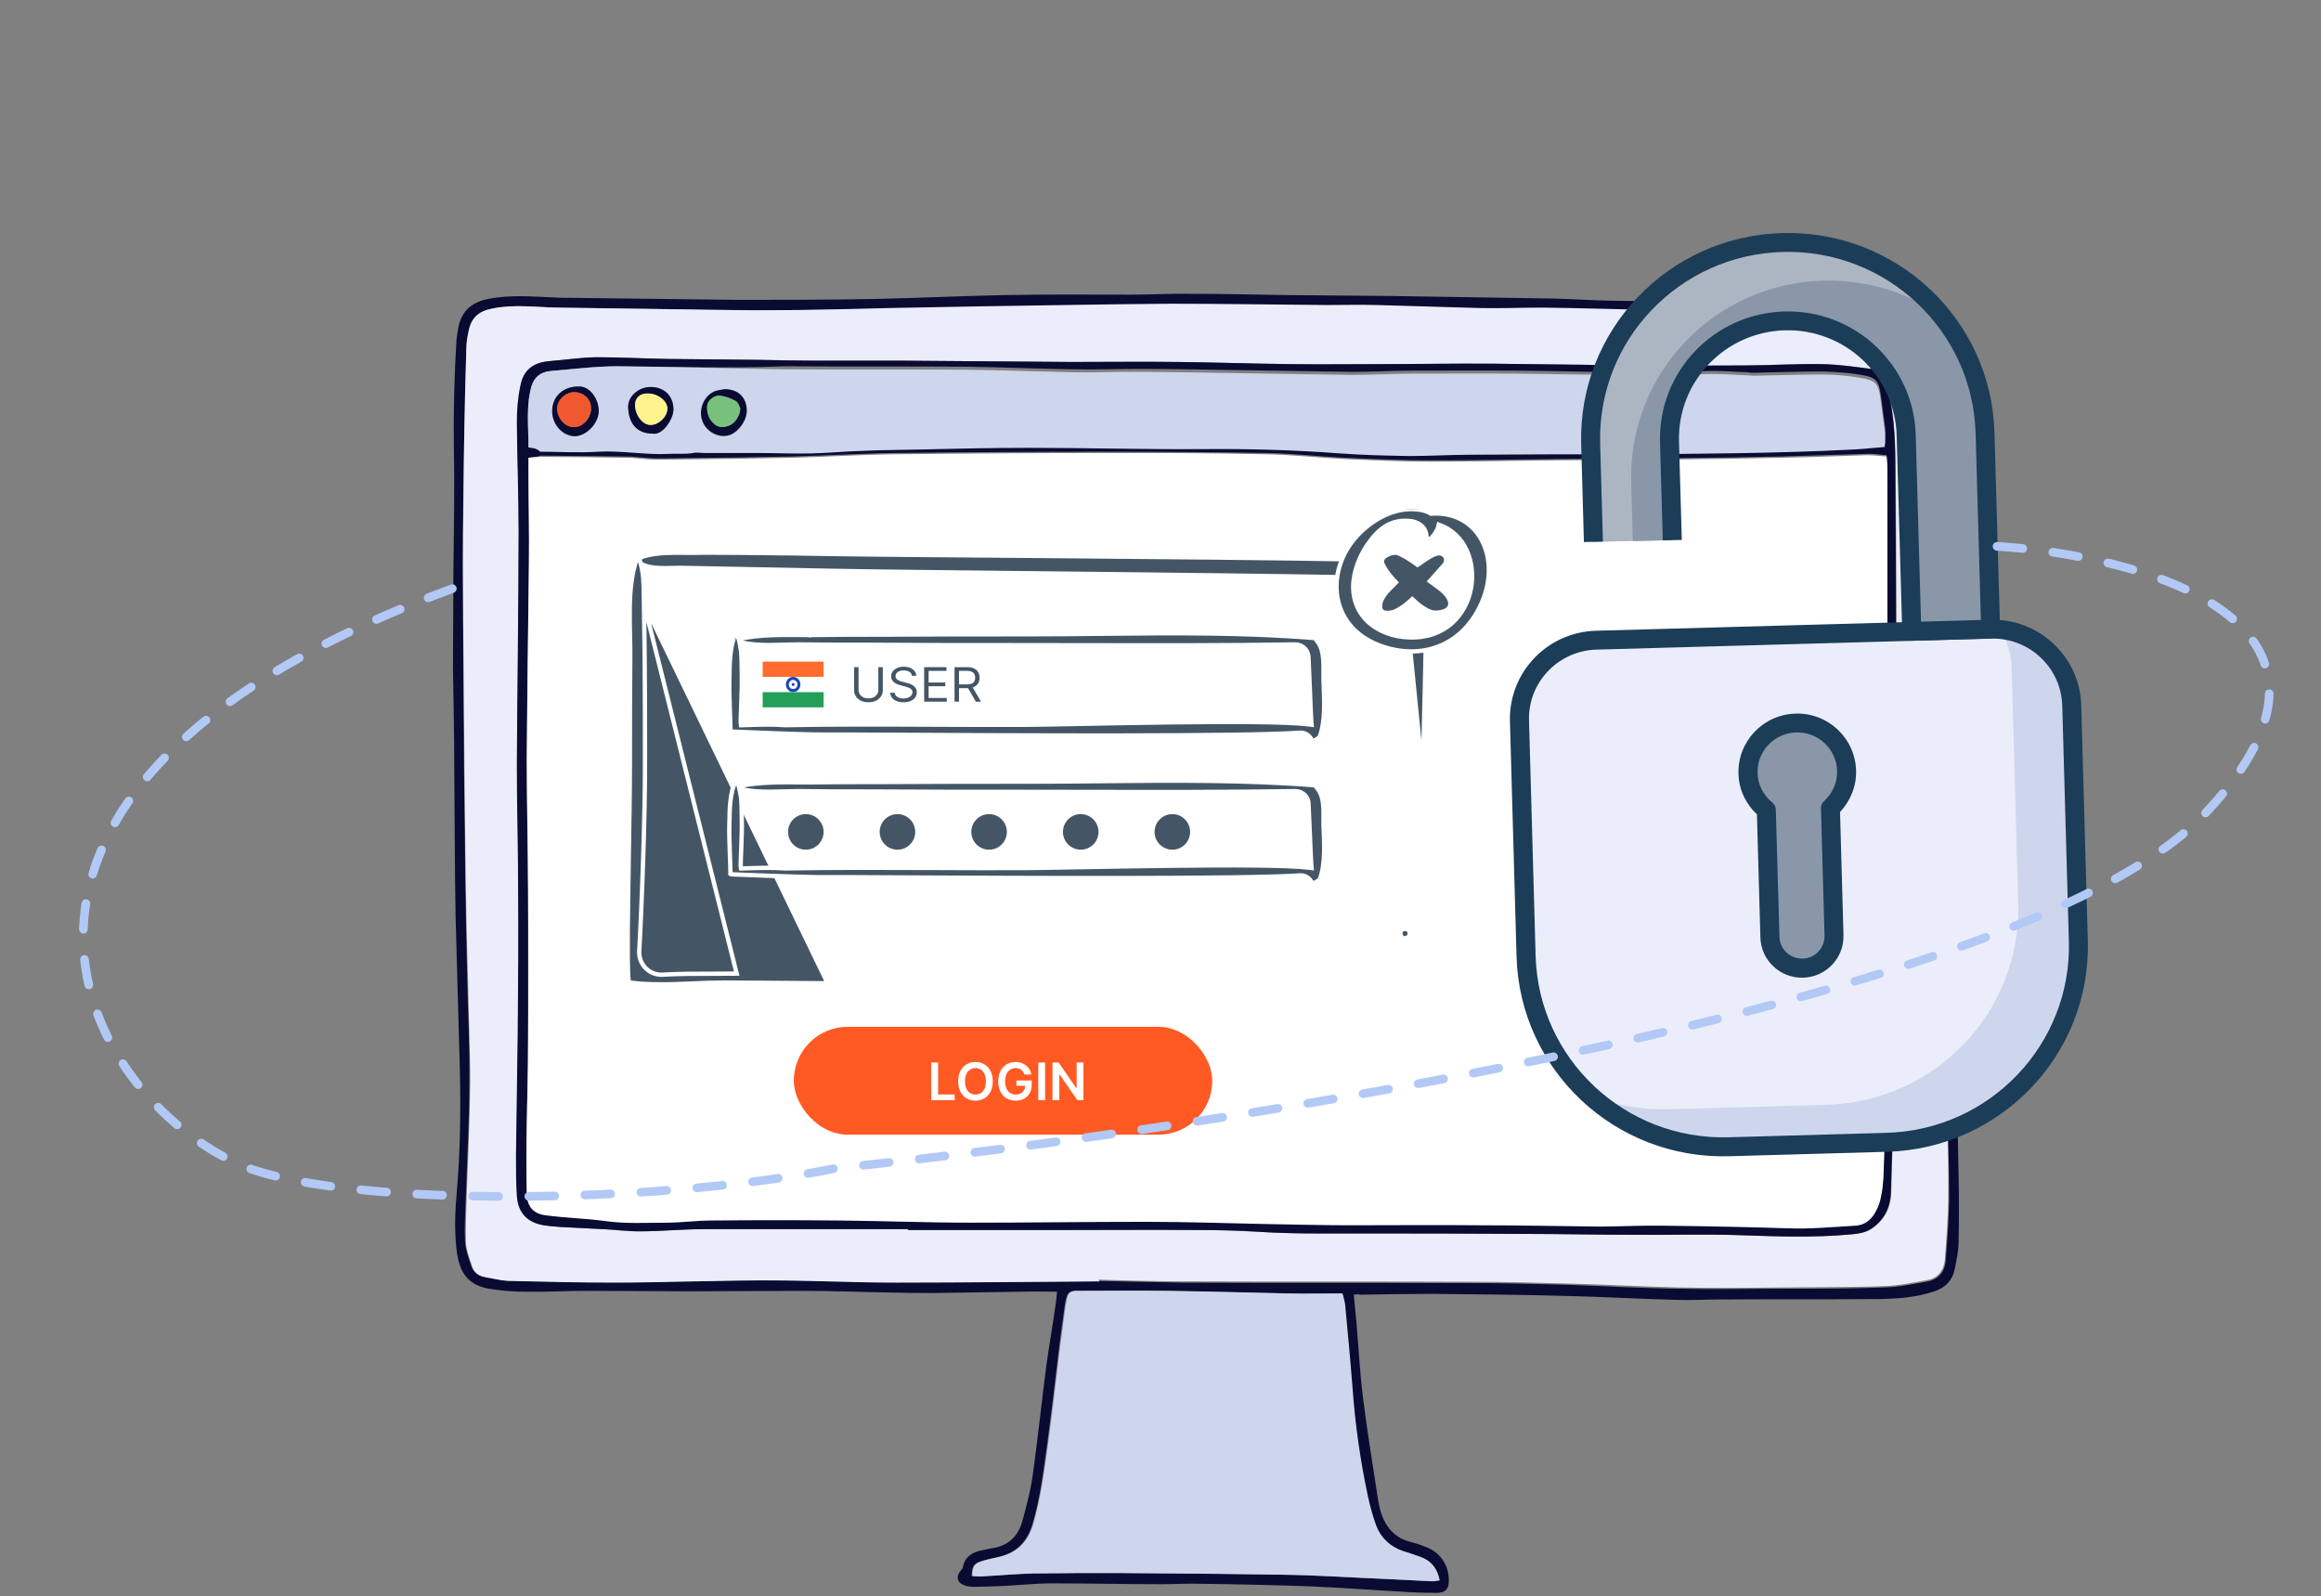
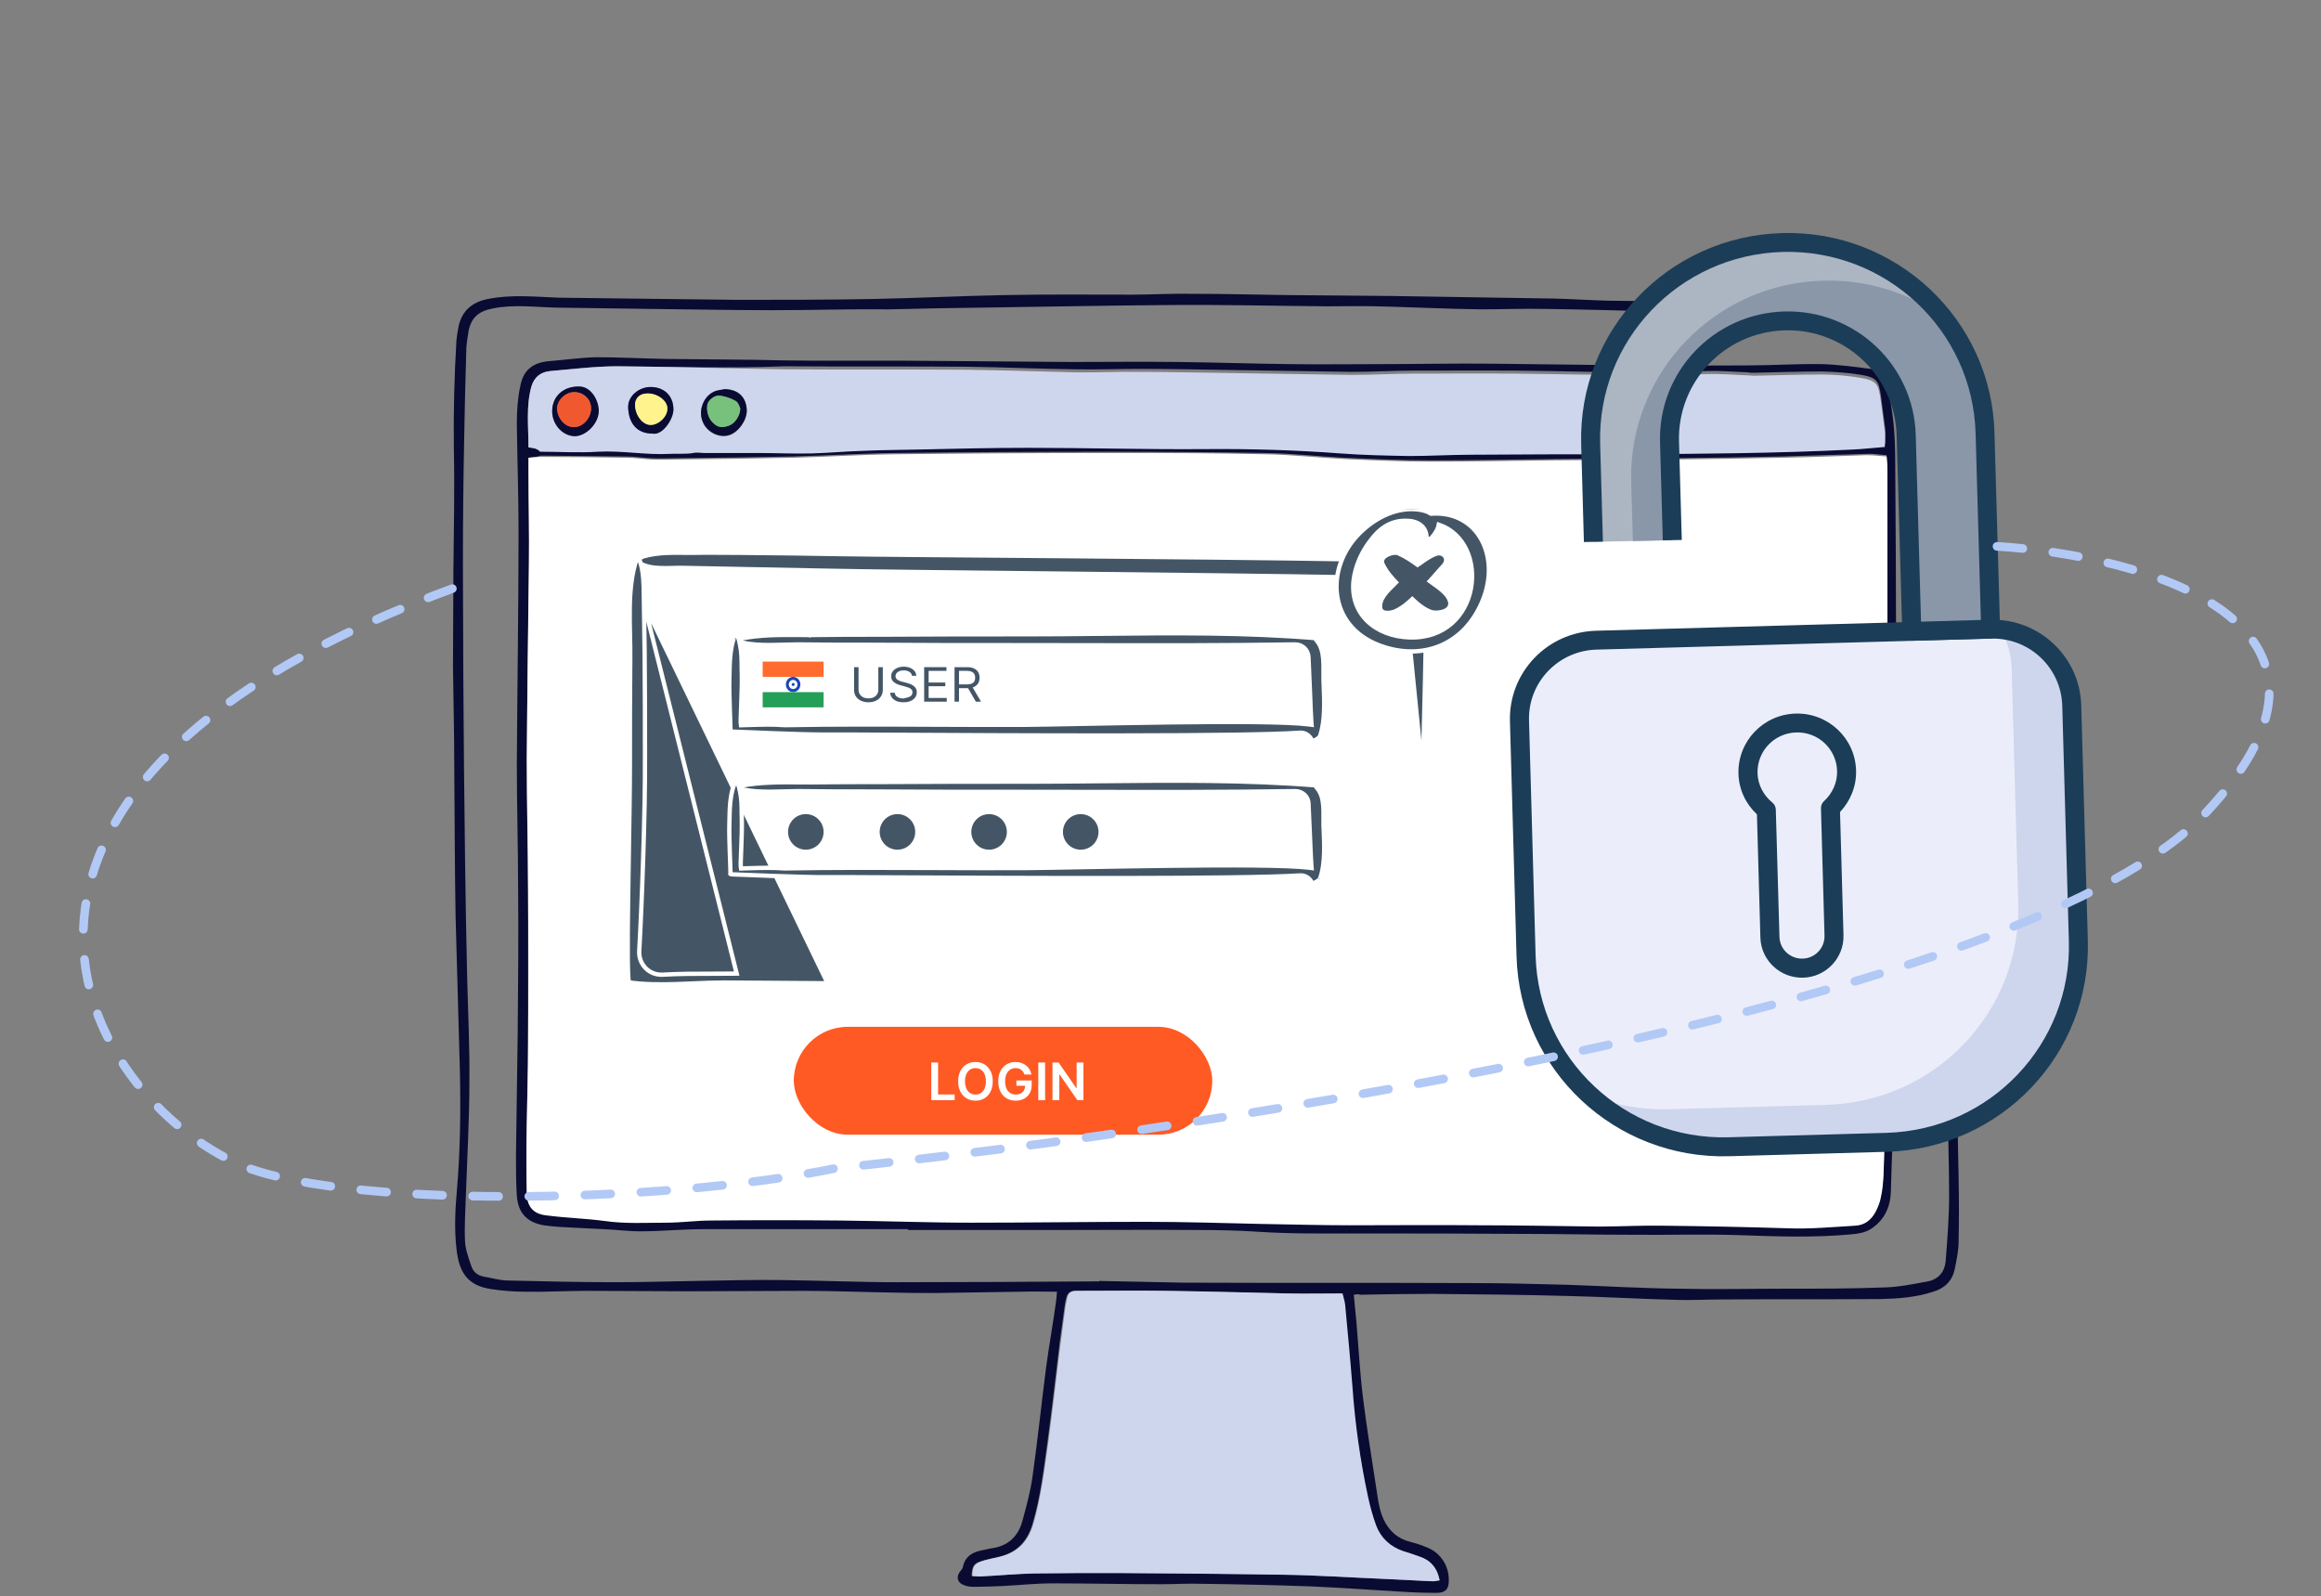
<svg xmlns="http://www.w3.org/2000/svg" width="538" height="370" viewBox="0 0 538 370" fill="none">
  <rect x="0" y="0" width="538" height="370" fill="#808080" stroke="none" />
  <g clip-path="url(#clip0_305_25661)">
    <path fill-rule="evenodd" clip-rule="evenodd" d="M313.8 300.1C314 302.3 314.2 304.3 314.4 306.3C314.9 312.1 315.2 317.9 315.9 323.7C316.8 331 318 338.2 319.1 345.5C319.5 348.1 319.8 350.7 321.2 353.1C322.4 355.1 324 356.5 326.3 357.2C327.8 357.6 329.2 358 330.6 358.6C334.1 359.9 336.1 363.3 335.8 366.9C335.7 368.4 334.9 369.2 333 369.2C330.1 369.2 327.2 369.1 324.4 368.9C317.5 368.5 310.7 368 303.8 367.7C295.3 367.4 286.9 367.2 278.4 367.1C275.3 367 272.2 367.2 269.1 367.2C260.7 367.2 252.3 367 244 367C240.2 367 236.5 367.4 232.7 367.6C230.4 367.7 228.1 367.8 225.8 367.8C224.9 367.8 224 367.7 223.2 367.3C222 366.8 221.7 365.7 222.3 364.6C222.6 364.1 223.1 363.7 223.2 363.2C223.7 360.7 225.5 359.7 227.8 359.3C228.4 359.2 229 359 229.7 358.9C233.6 358.4 236 356.2 237 352.5C237.9 349.2 238.8 345.9 239.3 342.5C240.5 334 241.4 325.4 242.5 316.8C243.2 311.7 244.1 306.7 244.8 301.6C244.9 301 244.9 300.4 245 299.4C242.1 299.4 239.3 299.3 236.6 299.4C230 299.5 223.3 299.6 216.7 299.7C213.5 299.7 210.3 299.7 207.1 299.6C200.2 299.5 193.2 299.2 186.3 299.2C177.4 299.2 168.6 299.3 159.7 299.3C151.7 299.3 143.7 299.2 135.7 299.2C131.1 299.2 126.4 299.5 121.8 299.4C119.2 299.4 116.5 299.2 113.9 298.8C108.4 298 106.4 295 105.8 289.4C105.3 285 105.5 280.4 105.9 276C106.7 266.7 106.8 257.5 106.6 248.2C106.3 236.2 105.9 224.2 105.6 212.3C105.4 200.9 105.4 189.6 105.3 178.2C105.3 170.4 105.1 162.5 105 154.6C105 147.2 105.1 139.7 105.1 132.3C105.2 122.8 105.4 113.3 105.2 103.8C105.1 95.5 105.3 87.2 105.8 78.9C105.9 77.8 106.1 76.7 106.3 75.6C107.1 72 109.5 70 113.1 69.3C118.6 68.2 124.1 68.8 129.6 69C135 69.1 140.4 69.1 145.8 69.2C154.2 69.3 162.6 69.4 171 69.5C181.5 69.5 191.9 69.5 202.4 69.3C212.5 69.1 222.5 68.6 232.6 68.4C242.5 68.2 252.4 68.3 262.3 68.3C267 68.3 271.7 68 276.4 68.1C283.8 68.1 291.3 68.3 298.7 68.4C306.5 68.5 314.4 68.5 322.2 68.6C334.8 68.8 347.5 69 360.1 69.2C364.4 69.3 368.7 69.6 373 69.7C379.5 69.8 385.9 69.8 392.4 70C399.4 70.2 406.5 70.6 413.5 70.8C417.6 71 421.8 71.1 425.9 71.3C426.9 71.3 428 71.3 429 71.1C433.9 70.3 438.9 70.3 443.8 70.5C445 70.5 446.2 70.7 447.4 70.9C449.5 71.3 450.7 72.5 451.4 74.5C452.5 77.3 452.6 80.2 452.7 83.2C452.8 88.2 453.1 93.1 453.1 98.1C453.1 103.3 452.9 108.5 452.9 113.7C452.9 119.5 453.1 125.3 453.1 131.2C453.1 143 453.1 154.7 453.2 166.5C453.2 172.6 453.3 178.7 453.3 184.7C453.2 195.8 453 206.9 453 218C453 224.4 453.2 230.8 453.3 237.2C453.5 249.1 453.8 261 454 272.9C454.1 277.9 454.1 282.8 454 287.8C454 289.9 453.5 292.1 453.1 294.2C452.5 296.9 450.8 298.6 448.1 299.4C444.2 300.7 440.1 301 436 301.1C423.6 301.2 411.2 301.1 398.8 301.2C395.5 301.2 392.2 301.4 389 301.3C380.6 301.1 372.2 300.6 363.9 300.4C353.3 300.1 342.6 300 332 299.9C326.4 299.9 320.8 300 315.2 300.1C314.9 299.9 314.6 300 313.8 300.1ZM254.8 297V296.9C261.3 297 267.7 297.2 274.2 297.3C296.6 297.4 319 297.3 341.4 297.4C348.8 297.4 356.1 297.6 363.5 297.8C372 298.1 380.4 298.6 388.9 298.7C397.3 298.9 405.6 298.7 414 298.7C421.7 298.7 429.3 298.7 437 298.4C440.3 298.3 443.6 297.6 446.9 297C449.4 296.5 450.8 294.7 451 292.3C451.4 287.2 451.8 282.1 451.8 277C451.8 269.3 451.5 261.5 451.4 253.8C451.3 248.1 451.3 242.3 451.2 236.6C451.1 230.2 450.8 223.8 450.8 217.4C450.8 212 451 206.7 451 201.3C451 180 451 158.6 451 137.3C451 130.1 450.9 122.9 450.9 115.7C450.9 105.3 450.9 94.9 450.9 84.5C450.9 82 450.7 79.5 450.3 77.1C449.7 74.1 448.4 72.9 445.4 72.9C441.3 72.8 437.1 72.9 432.9 73C431.1 73 429.4 73.4 427.6 73.3C421.7 73.2 415.8 73 409.9 72.8C401.6 72.6 393.3 72.4 385 72.2C375.9 72 366.8 71.7 357.7 71.6C352.9 71.5 348.1 71.7 343.3 71.7C335.3 71.6 327.3 71.2 319.3 71C315.4 70.9 311.5 71 307.6 71C295.6 70.9 283.5 70.6 271.5 70.7C256.9 70.8 242.3 71.1 227.7 71.3C220.5 71.4 213.3 71.5 206.2 71.7C197 71.6 188.2 71.9 179.3 71.9C169.7 71.9 160.1 71.7 150.5 71.6C143.4 71.5 136.2 71.4 129 71.3C124.1 71.2 119.1 70.5 114.2 71.5C111 72.1 109.2 73.6 108.6 76.8C108.4 78.1 108.2 79.3 108.1 80.6C107.9 87.5 107.7 94.5 107.6 101.4C107.4 111.3 107.3 121.2 107.3 131.1C107.3 140 107.4 148.8 107.4 157.7C107.5 171.6 107.6 185.5 107.8 199.4C107.9 208.7 108.1 217.9 108.3 227.2C108.5 235.1 108.9 243 108.8 250.9C108.8 259.5 108.3 268.1 108 276.8C107.9 280.5 107.6 284.1 107.8 287.8C107.9 289.7 108.6 291.5 109.2 293.3C109.6 294.7 110.6 295.6 112.1 295.9C114 296.2 115.9 296.8 117.7 296.8C126 297 134.3 297.2 142.6 297.2C148.8 297.2 155.1 297 161.3 296.9C168 296.8 174.7 296.6 181.4 296.7C190.2 296.8 199 297.2 207.8 297.2C223.6 297.2 239.2 297.1 254.8 297ZM333.7 366.3C333.2 363.4 331.5 361.6 328.9 360.8C327.6 360.4 326.3 360 325 359.5C322 358.5 319.8 356.6 318.8 353.6C318 351.4 317.4 349.2 316.9 346.9C315.2 338.5 314 330.1 313.3 321.5C312.8 315.1 312.2 308.8 311.6 302.4C311.5 301.5 311.2 300.7 311 299.8C306.6 299.8 302.4 299.9 298.2 299.8C288.9 299.6 279.5 299.4 270.2 299.2C263.3 299.1 256.3 299.2 249.3 299.2C248.1 299.2 247.5 299.6 247.2 300.7C247 301.3 246.9 301.9 246.8 302.6C246.3 306.4 245.7 310.2 245.3 314C244.5 320.7 243.7 327.5 242.8 334.2C241.9 340.6 241.2 347 239.3 353.3C238.1 357.3 235.7 359.8 231.7 360.8C230.2 361.2 228.7 361.4 227.3 361.9C225.6 362.4 225.3 363.2 225.2 365.3C225.8 365.3 226.4 365.5 227 365.4C231.1 365.2 235.3 364.8 239.4 364.7C245.9 364.6 252.4 364.6 258.8 364.6C271.7 364.7 284.7 364.7 297.6 365C304.9 365.1 312.1 365.6 319.4 365.9C323.5 366.1 327.5 366.3 331.6 366.5C332.4 366.5 333 366.3 333.7 366.3Z" fill="#0A0B32" />
-     <path fill-rule="evenodd" clip-rule="evenodd" d="M254.801 297C239.201 297.1 223.601 297.3 208.001 297.3C199.201 297.3 190.401 296.9 181.601 296.8C174.901 296.7 168.201 296.9 161.501 297C155.301 297.1 149.001 297.3 142.801 297.3C134.501 297.3 126.201 297.1 117.901 296.9C116.001 296.8 114.101 296.3 112.301 296C110.801 295.7 109.801 294.8 109.401 293.4C108.801 291.6 108.101 289.7 108.001 287.9C107.901 284.3 108.101 280.6 108.201 276.9C108.501 268.3 108.901 259.7 109.001 251C109.001 243.1 108.601 235.2 108.501 227.3C108.201 218 108.001 208.7 107.901 199.5C107.701 185.6 107.601 171.7 107.501 157.8C107.401 148.9 107.301 140 107.301 131.2C107.301 121.3 107.501 111.4 107.601 101.5C107.701 94.6 107.901 87.6 108.101 80.7C108.101 79.4 108.301 78.2 108.601 76.9C109.201 73.6 111.001 72.1 114.201 71.5C119.101 70.5 124.101 71.2 129.001 71.3C136.201 71.4 143.401 71.5 150.601 71.6C160.201 71.7 169.801 72 179.401 71.9C188.301 71.9 197.101 71.6 206.001 71.4C213.201 71.3 220.401 71.1 227.501 71C242.101 70.8 256.701 70.5 271.301 70.4C283.301 70.4 295.401 70.6 307.401 70.7C311.301 70.7 315.201 70.6 319.101 70.7C327.101 70.9 335.101 71.2 343.101 71.4C347.901 71.5 352.701 71.3 357.501 71.3C366.601 71.4 375.701 71.7 384.801 71.9C393.101 72.1 401.401 72.3 409.701 72.5C415.601 72.7 421.501 72.9 427.401 73C429.201 73 430.901 72.7 432.701 72.7C436.901 72.6 441.001 72.5 445.201 72.6C448.201 72.7 449.601 73.8 450.101 76.8C450.601 79.2 450.701 81.7 450.701 84.2C450.801 94.6 450.701 105 450.701 115.4C450.701 122.6 450.801 129.8 450.801 137C450.801 158.3 450.801 179.7 450.801 201C450.801 206.4 450.501 211.7 450.601 217.1C450.601 223.5 450.901 229.9 451.001 236.3C451.101 242 451.101 247.8 451.201 253.5C451.301 261.2 451.701 269 451.601 276.7C451.601 281.8 451.201 286.9 450.801 292C450.601 294.4 449.201 296.3 446.701 296.7C443.401 297.3 440.101 298 436.801 298.1C429.101 298.4 421.501 298.3 413.801 298.4C405.401 298.5 397.101 298.6 388.701 298.4C380.201 298.2 371.801 297.7 363.301 297.5C355.901 297.3 348.601 297.1 341.201 297.1C318.801 297 296.401 297.1 274.001 297C267.501 297 261.101 296.8 254.601 296.6C254.801 296.9 254.801 296.9 254.801 297ZM210.501 284.9C210.501 285 210.501 285 210.501 285.1C221.901 285.1 233.301 285.1 244.701 285.1C255.801 285.1 266.901 285.1 278.001 285.1C282.601 285.1 287.101 285.3 291.701 285.5C299.201 286 306.701 285.9 314.201 285.9C327.201 285.9 340.301 285.9 353.301 286C361.601 286 369.901 286.2 378.201 286.2C386.701 286.2 395.201 286 403.601 286.3C412.201 286.6 420.701 286.9 429.201 286.1C430.701 286 432.401 285.7 433.701 284.9C436.801 282.9 438.401 279.9 438.401 276.1C438.501 268.2 439.001 260.3 439.101 252.4C439.301 236 439.401 219.6 439.401 203.2C439.401 194.8 439.401 186.4 439.401 178C439.401 174.2 439.501 170.3 439.501 166.5C439.501 164.2 439.401 161.9 439.401 159.6C439.401 155.9 439.601 152.3 439.601 148.6C439.601 134.8 439.501 120.9 439.401 107.1C439.301 101 439.001 95 437.401 89.1C436.801 87 435.701 85.8 433.701 85.5C429.901 85 426.101 84.4 422.301 84.4C416.601 84.3 410.801 84.6 405.101 84.7C396.601 84.8 388.201 84.8 379.701 84.7C368.501 84.6 357.301 84.4 346.101 84.3C337.401 84.3 328.701 84.4 320.001 84.4C313.101 84.4 306.101 84.5 299.201 84.4C290.501 84.3 281.801 84 273.101 83.9C264.901 83.8 256.701 83.9 248.401 83.9C235.401 83.8 222.401 83.7 209.301 83.6C202.401 83.6 195.401 83.6 188.501 83.6C184.101 83.6 179.701 83.4 175.301 83.4C168.401 83.3 161.501 83.3 154.701 83.2C149.201 83.1 143.701 82.8 138.201 82.8C134.601 82.8 131.001 83.4 127.501 83.7C123.701 84 121.401 85.8 120.701 89.5C120.201 92.3 119.901 95.2 119.901 98.1C119.901 106.5 120.301 114.9 120.301 123.3C120.201 141.3 120.001 159.3 119.901 177.3C119.901 187 120.201 196.6 120.201 206.3C120.201 217.4 120.201 228.5 120.101 239.6C120.001 249 119.801 258.5 119.701 267.9C119.701 271 119.701 274.1 119.901 277.2C120.201 281.1 122.201 283.3 126.101 284C127.401 284.2 128.801 284.3 130.101 284.4C133.401 284.6 136.601 284.7 139.901 284.9C142.801 285.1 145.601 285.5 148.501 285.4C153.401 285.4 158.201 284.9 163.101 284.9C178.801 284.8 194.601 284.9 210.501 284.9Z" fill="#EBEEFA" />
    <path fill-rule="evenodd" clip-rule="evenodd" d="M333.7 366.3C333 366.4 332.4 366.6 331.8 366.5C327.7 366.3 323.7 366.1 319.6 365.9C312.3 365.6 305.1 365.1 297.8 365C284.9 364.8 271.9 364.7 259 364.6C252.5 364.6 246 364.6 239.6 364.7C235.5 364.8 231.3 365.2 227.2 365.4C226.6 365.4 226 365.3 225.4 365.3C225.4 363.2 225.8 362.5 227.5 361.9C228.9 361.4 230.4 361.2 231.9 360.8C235.9 359.8 238.3 357.3 239.5 353.3C241.3 347.1 242.1 340.6 243 334.2C243.9 327.5 244.7 320.7 245.5 314C246 310.2 246.5 306.4 247 302.6C247.1 302 247.3 301.4 247.4 300.7C247.7 299.6 248.4 299.2 249.5 299.2C256.5 299.2 263.4 299.1 270.4 299.2C279.7 299.3 289.1 299.6 298.4 299.8C302.6 299.9 306.8 299.8 311.2 299.8C311.4 300.7 311.7 301.5 311.8 302.4C312.4 308.8 313 315.1 313.5 321.5C314.1 330 315.3 338.5 317.1 346.9C317.6 349.2 318.2 351.4 319 353.6C320.1 356.5 322.3 358.5 325.2 359.5C326.5 359.9 327.8 360.3 329.1 360.8C331.5 361.6 333.1 363.3 333.7 366.3Z" fill="#CED6ED" />
    <path fill-rule="evenodd" clip-rule="evenodd" d="M210.5 284.9C194.7 284.9 178.9 284.9 163 284.9C158.1 284.9 153.3 285.4 148.4 285.4C145.5 285.4 142.7 285 139.8 284.9C136.5 284.7 133.3 284.6 130 284.4C128.6 284.3 127.3 284.2 126 284C122.1 283.3 120.1 281.1 119.8 277.2C119.6 274.1 119.6 271 119.6 267.9C119.7 258.5 119.9 249 120 239.6C120.1 228.5 120.2 217.4 120.1 206.3C120.1 196.6 119.8 187 119.8 177.3C119.9 159.3 120.2 141.3 120.2 123.3C120.2 114.9 119.9 106.5 119.8 98.1C119.8 95.2 120 92.3 120.6 89.5C121.3 85.7 123.6 84 127.4 83.7C131 83.4 134.6 82.9 138.1 82.8C143.6 82.8 149.1 83.1 154.6 83.2C161.5 83.3 168.4 83.3 175.2 83.4C179.6 83.5 184 83.6 188.4 83.6C195.3 83.6 202.3 83.6 209.2 83.6C222.2 83.7 235.2 83.8 248.3 83.9C256.5 83.9 264.7 83.8 273 83.9C281.7 84 290.4 84.3 299.1 84.4C306 84.5 313 84.4 319.9 84.4C328.6 84.4 337.3 84.2 346 84.3C357.2 84.4 368.4 84.6 379.6 84.7C388.1 84.8 396.5 84.7 405 84.7C410.7 84.7 416.5 84.3 422.2 84.4C426 84.5 429.8 85 433.6 85.5C435.6 85.8 436.7 87 437.3 89.1C438.9 95 439.3 101.1 439.3 107.1C439.4 120.9 439.5 134.8 439.5 148.6C439.5 152.3 439.3 155.9 439.3 159.6C439.3 161.9 439.4 164.2 439.4 166.5C439.4 170.3 439.3 174.2 439.3 178C439.3 186.4 439.4 194.8 439.3 203.2C439.2 219.6 439.2 236 439 252.4C438.9 260.3 438.5 268.2 438.3 276.1C438.2 279.9 436.7 282.9 433.6 284.9C432.3 285.7 430.6 286 429.1 286.1C420.6 286.9 412 286.6 403.5 286.3C395 286 386.6 286.3 378.1 286.2C369.8 286.2 361.5 286 353.2 286C340.2 285.9 327.1 285.9 314.1 285.9C306.6 285.9 299.1 286 291.6 285.5C287.1 285.2 282.5 285.1 277.9 285.1C266.8 285 255.7 285.1 244.6 285.1C233.2 285.1 221.8 285.1 210.4 285.1C210.5 285 210.5 284.9 210.5 284.9ZM122.5 106.1C122.5 107.3 122.5 108.3 122.5 109.2C122.5 116.3 122.7 123.4 122.6 130.5C122.5 145.5 122.2 160.6 122.1 175.6C122.1 185.8 122.3 195.9 122.4 206.1C122.4 218 122.4 229.9 122.4 241.8C122.4 248 122.2 254.2 122.1 260.4C122 265.7 122 270.9 122.1 276.2C122.1 279.4 123.7 281.1 126.6 281.4C131.1 281.9 135.6 282 140.1 282.7C144.8 283.3 149.7 283.1 154.5 283.1C157.9 283.1 161.4 282.6 164.8 282.6C174.8 282.5 184.8 282.5 194.8 282.6C204.9 282.7 215.1 283.1 225.2 283.1C238.6 283.1 252.1 282.9 265.5 282.9C274.6 282.9 283.7 283.2 292.8 283.4C299.4 283.5 306.1 283.7 312.7 283.7C322.8 283.8 332.8 283.7 342.9 283.7C352.1 283.8 361.3 284 370.5 284C375.5 284 380.5 283.8 385.6 283.8C395.2 283.9 404.8 284 414.4 284.4C419.6 284.6 424.8 284.1 430 283.8C432.3 283.7 433.7 282.5 434.7 280.7C435.3 279.6 435.8 278.4 436 277.1C436.3 275.4 436.5 273.6 436.6 271.9C436.8 265.9 437 259.9 437.1 253.9C437.3 244.3 437.4 234.7 437.4 225.1C437.5 209.2 437.4 193.3 437.4 177.4C437.4 168.6 437.5 159.8 437.5 151C437.5 136.8 437.5 122.7 437.5 108.5C437.5 107.6 437.4 106.6 437.3 105.5C435.7 105.4 434.3 105.1 432.8 105.2C426.2 105.4 419.5 105.6 412.9 105.8C404.4 106 396 106.1 387.5 106.2C378.5 106.3 369.4 106.3 360.4 106.4C350.8 106.5 341.2 106.7 331.6 106.7C325 106.7 318.3 106.4 311.7 106.1C305.6 105.8 299.6 105.1 293.5 105C281.4 104.8 269.4 104.7 257.3 104.7C240.6 104.7 223.9 104.8 207.2 105C199.4 105.1 191.6 105.6 183.7 105.8C174.7 106 165.7 106.1 156.6 106.2C154.7 106.2 152.8 106.3 150.9 106.2C149 106.1 147.1 105.8 145.2 105.8C138.6 105.7 131.9 105.7 125.3 105.6C124.5 105.9 123.7 106 122.5 106.1ZM122.5 103.7C123.7 103.9 124.5 104 125.3 104C129.8 104 134.2 104.3 138.7 104C144.3 103.7 149.8 104.7 155.4 104.5C157.2 104.4 159 104.6 160.8 104.3C161.7 104.2 162.6 104.3 163.4 104.3C164.7 104.3 166 104.3 167.2 104.3C170.1 104.3 172.9 104.3 175.8 104.3C179.9 104.3 184.1 104.5 188.2 104.4C192.2 104.3 196.2 104 200.2 103.8C204.4 103.7 208.5 103.6 212.7 103.5C221.3 103.4 230 103.1 238.6 103.1C252 103.1 265.5 103.5 278.9 103.4C289.5 103.4 300.2 103.6 310.8 104.4C316.1 104.8 321.5 104.9 326.8 105C331.6 105 336.4 104.7 341.2 104.7C352.8 104.6 364.4 104.6 376 104.6C393.8 104.6 411.7 104.4 429.5 103.5C432 103.4 434.4 103.1 437 102.9C437 101.6 437.1 100.5 437 99.4C436.7 96.9 436.3 94.3 436 91.8C435.5 88.3 435 87.5 431.5 86.9C428.5 86.4 425.5 86.2 422.4 86.1C417.1 86.1 411.9 86.3 406.6 86.4C406.1 86.4 405.6 86.4 405.2 86.3C402.1 86.2 399 85.9 395.9 86C383.6 86.4 371.3 86.3 359 86C348.5 85.8 338.1 85.9 327.6 85.9C322.9 85.9 318.2 86.2 313.5 86.2C304.9 86.1 296.4 85.9 287.8 85.8C279.9 85.7 272 85.5 264.1 85.5C259.1 85.5 254.2 85.7 249.2 85.6C240.8 85.5 232.4 85.1 224 85C209.9 84.9 195.9 85 181.8 84.9C168.8 85.4 156 85 143.1 84.9C137.9 84.9 132.8 85.5 127.6 86C125.4 86.2 123.9 87.3 123.2 89.5C121.9 94.1 122.5 98.8 122.5 103.7Z" fill="#0A0B32" />
    <path fill-rule="evenodd" clip-rule="evenodd" d="M122.5 106.1C123.7 106 124.5 105.9 125.3 105.9C131.9 105.9 138.6 106 145.2 106.1C147.1 106.1 149 106.4 150.9 106.5C152.8 106.6 154.7 106.5 156.6 106.5C165.6 106.4 174.7 106.3 183.7 106.1C191.5 105.9 199.3 105.4 207.2 105.3C223.9 105.1 240.6 105 257.3 105C269.4 105 281.4 105 293.5 105.3C299.6 105.4 305.6 106.1 311.7 106.4C318.3 106.7 325 107 331.6 107C341.2 107 350.8 106.8 360.4 106.7C369.4 106.6 378.5 106.6 387.5 106.5C396 106.4 404.4 106.3 412.9 106.1C419.5 106 426.2 105.7 432.8 105.5C434.2 105.5 435.6 105.7 437.3 105.8C437.4 106.9 437.5 107.8 437.5 108.8C437.5 123 437.5 137.1 437.5 151.3C437.5 160.1 437.4 168.9 437.4 177.7C437.4 193.6 437.4 209.5 437.4 225.4C437.4 235 437.2 244.6 437.1 254.2C437 260.2 436.8 266.2 436.6 272.2C436.5 274 436.4 275.7 436 277.4C435.8 278.6 435.3 279.9 434.7 281C433.7 282.8 432.2 284 430 284.1C424.8 284.4 419.7 284.9 414.4 284.7C404.8 284.4 395.2 284.2 385.6 284.1C380.6 284 375.6 284.3 370.5 284.3C361.3 284.2 352.1 284 342.9 284C332.8 283.9 322.8 284 312.7 284C306.1 284 299.4 283.8 292.8 283.7C283.7 283.5 274.6 283.2 265.5 283.2C252.1 283.2 238.6 283.4 225.2 283.4C215.1 283.4 204.9 283 194.8 282.9C184.8 282.8 174.8 282.8 164.8 282.9C161.4 282.9 157.9 283.4 154.5 283.4C149.7 283.4 144.9 283.7 140.1 283C135.6 282.4 131.1 282.3 126.6 281.7C123.7 281.4 122.1 279.7 122.1 276.5C122 271.2 122 266 122.1 260.7C122.2 254.5 122.4 248.3 122.4 242.1C122.5 230.2 122.5 218.3 122.4 206.4C122.4 196.2 122.1 186.1 122.1 175.9C122.2 160.9 122.4 145.8 122.6 130.8C122.7 123.7 122.5 116.6 122.5 109.5C122.5 108.3 122.5 107.3 122.5 106.1Z" fill="white" />
    <path fill-rule="evenodd" clip-rule="evenodd" d="M122.5 103.7C122.5 98.8 121.9 94.1 123.2 89.5C123.9 87.3 125.4 86.2 127.6 86C132.8 85.6 137.9 84.9 143.1 84.9C156 85 168.8 85.4 181.7 85.6C195.8 85.7 209.8 85.6 223.9 85.7C232.3 85.8 240.7 86.1 249.1 86.3C254.1 86.4 259 86.1 264 86.2C271.9 86.2 279.8 86.4 287.7 86.5C296.3 86.6 304.8 86.8 313.4 86.9C318.1 86.9 322.8 86.6 327.5 86.6C338 86.6 348.4 86.5 358.9 86.7C371.2 86.9 383.5 87.1 395.8 86.7C398.9 86.6 402 86.9 405.1 87C405.6 87 406.1 87.1 406.5 87.1C411.8 87 417 86.8 422.3 86.8C425.3 86.8 428.4 87.1 431.4 87.6C434.9 88.2 435.4 89 435.9 92.5C436.2 95 436.6 97.6 436.9 100.1C437 101.2 436.9 102.3 436.9 103.6C434.3 103.8 431.8 104.1 429.4 104.2C411.6 105.1 393.8 105.2 375.9 105.3C364.3 105.3 352.7 105.3 341.1 105.4C336.3 105.4 331.5 105.7 326.7 105.7C321.3 105.6 316 105.5 310.7 105.1C300.1 104.3 289.5 104 278.8 104.1C265.4 104.2 251.9 103.8 238.5 103.8C229.9 103.8 221.2 104 212.6 104.2C208.4 104.3 204.3 104.3 200.1 104.5C196.1 104.6 192.1 105 188.1 105.1C184 105.2 179.8 105 175.7 105C172.8 105 170 105 167.1 105C165.8 105 164.5 105 163.3 105C162.4 105 161.5 104.8 160.7 105C158.9 105.3 157.1 105.1 155.3 105.2C149.7 105.5 144.2 104.4 138.6 104.7C134.2 105 129.7 104.7 125.2 104.7C124.5 104 123.7 103.8 122.5 103.7ZM128 95.1C127.9 98.2 130.2 101 133 101.1C135.7 101.2 138.8 98.1 138.7 95.1C138.6 92.4 136.7 89.7 134.4 89.6C130.8 89.4 128.1 91.7 128 95.1ZM168 90.2C167.6 90.3 166.7 90.4 165.9 90.7C163.3 91.6 161.8 94.9 162.8 97.6C163.7 100.2 166.7 101.7 169.1 100.9C171.2 100.2 173.2 97.4 173.1 95.2C173 92.1 171.2 90.2 168 90.2ZM151.2 100.5C153.6 101 156.1 97.2 156.1 94.9C156.1 91.8 154 89.7 150.8 89.7C148.1 89.7 145.6 91.9 145.6 94.4C145.8 98.2 147.7 100.4 151.2 100.5Z" fill="#CED6ED" />
    <path fill-rule="evenodd" clip-rule="evenodd" d="M127.999 95.1C128.099 91.7 130.799 89.4 134.499 89.6C136.799 89.7 138.699 92.4 138.799 95.1C138.899 98.1 135.799 101.2 133.099 101.1C130.199 100.9 127.899 98.2 127.999 95.1ZM136.999 94.6C136.999 92.5 135.199 90.9 133.099 90.9C131.099 90.9 129.199 92.9 129.199 94.7C129.199 97 131.099 99.1 133.199 99C135.199 98.9 137.099 96.8 136.999 94.6Z" fill="#0A0B32" />
    <path fill-rule="evenodd" clip-rule="evenodd" d="M168.001 90.2C171.301 90.3 173.001 92.2 173.101 95.1C173.101 97.4 171.201 100.1 169.101 100.8C166.701 101.6 163.701 100.1 162.801 97.5C161.801 94.8 163.301 91.5 165.901 90.6C166.601 90.4 167.501 90.3 168.001 90.2ZM171.601 94.7C171.401 94.3 171.201 93.3 170.501 92.9C169.301 92.2 168.001 91.8 166.701 91.7C165.901 91.7 164.901 92.4 164.401 93C163.601 94 163.901 96.3 164.901 97.5C166.101 99 167.101 99.3 168.901 98.7C170.201 98.2 171.501 96.6 171.601 94.7Z" fill="#0A0B32" />
    <path fill-rule="evenodd" clip-rule="evenodd" d="M151.201 100.5C147.701 100.5 145.701 98.2 145.601 94.4C145.501 91.9 148.001 89.7 150.801 89.7C154.001 89.7 156.101 91.8 156.101 94.9C156.101 97.1 153.601 101 151.201 100.5ZM154.701 94.7C154.701 92.9 152.401 91.2 150.001 91.2C148.301 91.2 147.201 92.3 147.201 93.8C147.201 96.2 149.001 98.4 150.801 98.5C152.701 98.5 154.701 96.6 154.701 94.7Z" fill="#0A0B32" />
    <path fill-rule="evenodd" clip-rule="evenodd" d="M137 94.6C137 96.8 135.2 99 133.1 99C131 99.1 129.2 97 129.1 94.7C129.1 92.8 131 90.9 133 90.9C135.2 90.8 137 92.5 137 94.6Z" fill="#F0582F" />
    <path fill-rule="evenodd" clip-rule="evenodd" d="M171.6 94.7C171.5 96.6 170.2 98.3 168.8 98.7C167 99.3 166.1 99 164.8 97.5C163.9 96.3 163.5 94 164.3 93C164.8 92.3 165.9 91.6 166.6 91.7C167.9 91.8 169.3 92.3 170.4 92.9C171.2 93.3 171.4 94.3 171.6 94.7Z" fill="#78C17C" />
    <path fill-rule="evenodd" clip-rule="evenodd" d="M154.699 94.7C154.699 96.6 152.699 98.5 150.799 98.5C148.899 98.5 147.199 96.2 147.199 93.8C147.199 92.3 148.299 91.2 149.999 91.2C152.299 91.1 154.699 92.8 154.699 94.7Z" fill="#FFF38E" />
    <g clip-path="url(#clip1_305_25661)">
      <path d="M326.444 150.342C327.277 150.426 327.61 150.51 328.276 150.51C336.939 150.51 343.936 143.556 343.936 134.844C343.936 126.131 336.856 119.178 328.276 119.178C321.529 119.178 315.865 122.864 313.616 129.566H147.354V227.581H326.444V150.342Z" fill="white" />
      <path d="M275.662 238.186H201.502V261.752H275.662V238.186Z" fill="white" />
-       <path d="M325.645 215.798C324.923 215.798 324.923 216.977 325.645 216.977C326.368 216.977 326.609 215.798 325.645 215.798Z" fill="#445666" />
      <path d="M158.231 131.129C162.077 131.205 165.924 131.28 169.77 131.355C177.462 131.506 185.238 131.657 192.93 131.808C206.057 132.11 280.555 132.714 313.331 133.318C313.164 132.563 313.08 131.808 313.08 131.129C313.08 130.752 313.08 130.45 313.08 130.148C278.883 129.544 208.064 129.167 195.188 128.94C187.412 128.789 179.636 128.714 171.86 128.638C167.93 128.638 164.084 128.563 160.154 128.638C156.475 128.638 152.713 128.412 149.201 129.469C149.034 129.544 148.282 129.921 148.616 130.148C151.208 131.657 155.305 131.054 158.231 131.129Z" fill="#445666" />
      <path d="M326.706 148.876C327.916 149.22 329.174 149.411 330.481 149.45C330.396 154.71 330.255 160.448 330.124 165.785C329.988 171.276 329.864 176.344 329.822 180.032C329.822 180.031 329.822 180.03 329.822 180.029L326.706 148.876ZM326.706 148.876C326.336 156.341 326.213 164.136 326.097 171.445C326.041 175.016 325.986 178.47 325.906 181.714L326.706 148.876ZM149.257 139.827C149.244 139.246 149.239 138.662 149.234 138.076C149.223 136.787 149.212 135.491 149.112 134.203C148.973 132.402 148.664 130.677 147.961 129.133C147.95 129.138 147.939 129.142 147.927 129.148C147.84 129.186 147.756 129.24 147.695 129.292C147.671 129.313 147.655 129.33 147.646 129.341L147.646 129.343C146.422 132.842 146.048 136.768 145.976 140.791C145.94 142.8 145.978 144.825 146.021 146.826C146.024 146.957 146.027 147.089 146.03 147.219C146.07 149.084 146.11 150.927 146.09 152.702C146.007 160.844 146.007 169.069 146.007 177.214C146.007 182.726 145.882 190.363 145.756 198.045C145.697 201.662 145.637 205.288 145.59 208.708C145.518 214.052 145.476 218.89 145.515 222.401C145.534 224.158 145.574 225.574 145.639 226.553C145.672 227.045 145.71 227.411 145.752 227.65C145.756 227.668 145.759 227.686 145.762 227.702C149.261 228.198 152.905 228.216 156.585 228.105C157.915 228.065 159.254 228.007 160.592 227.95C163.031 227.846 165.466 227.741 167.838 227.741H167.843C171.841 227.783 175.84 227.804 179.84 227.824L179.844 227.824C183.841 227.845 187.84 227.866 191.839 227.907L149.257 139.827C149.257 139.827 149.257 139.827 149.257 139.827ZM149.257 139.827C149.298 141.735 149.319 143.623 149.34 145.514L149.34 145.516C149.361 147.404 149.382 149.296 149.423 151.209C149.507 159.35 149.507 167.491 149.507 175.552L149.507 175.555C149.59 188.006 148.757 210.183 148.174 220.4C147.991 223.514 150.477 226.099 153.619 225.915C157.438 225.694 161.245 225.694 165.044 225.694C166.952 225.694 168.857 225.694 170.761 225.666C170.762 225.666 170.762 225.666 170.762 225.666L149.257 139.827ZM147.638 129.351C147.638 129.351 147.639 129.351 147.64 129.35C147.639 129.351 147.638 129.351 147.638 129.351ZM145.804 227.868C145.804 227.868 145.804 227.867 145.803 227.866C145.804 227.867 145.804 227.868 145.804 227.868Z" fill="#445666" stroke="white" />
      <path d="M306.784 157.706L306.784 157.713C306.796 158.007 306.809 158.304 306.821 158.605C306.989 162.575 307.18 167.106 305.982 170.6L305.975 170.622L305.969 170.645C305.97 170.643 305.97 170.643 305.969 170.645C305.966 170.652 305.951 170.687 305.904 170.749C305.85 170.821 305.771 170.907 305.668 171C305.463 171.185 305.193 171.371 304.918 171.507C304.634 171.647 304.398 171.706 304.247 171.701C304.178 171.699 304.15 171.684 304.143 171.679L304.143 171.679C304.14 171.677 304.124 171.667 304.106 171.62L304.101 171.606L304.096 171.593C303.607 170.477 302.51 169.729 301.278 169.834C288.416 170.753 235.245 170.466 208.007 170.319C199.637 170.274 193.715 170.242 192.166 170.262L192.166 170.262C189.157 170.305 183.783 170.134 179.036 169.951C176.71 169.861 174.529 169.769 172.858 169.698C171.133 169.624 169.952 169.574 169.714 169.574C169.559 169.574 169.406 169.539 169.322 169.491C169.31 169.484 169.301 169.478 169.296 169.474C169.298 169.463 169.299 169.456 169.3 169.452L169.3 169.451C169.304 169.426 169.306 169.403 169.307 169.386C169.31 169.351 169.312 169.311 169.312 169.271C169.314 169.191 169.314 169.083 169.312 168.955C169.309 168.698 169.3 168.34 169.287 167.91C169.27 167.356 169.247 166.676 169.222 165.93C169.208 165.517 169.193 165.084 169.178 164.641C169.095 162.141 169.013 159.322 169.054 157.879L169.054 157.877C169.064 157.448 169.072 157.018 169.08 156.587C169.136 153.62 169.191 150.652 170.106 147.876L170.115 147.848C170.117 147.845 170.119 147.843 170.121 147.84C170.142 147.811 170.179 147.771 170.234 147.722C170.345 147.624 170.496 147.524 170.65 147.453C170.772 147.396 170.867 147.371 170.929 147.363L170.938 147.388L170.969 147.42C170.97 147.424 170.971 147.428 170.973 147.433C170.974 147.439 170.976 147.447 170.978 147.455C170.996 147.52 171.029 147.643 171.087 147.764L171.257 148.116L171.639 148.037C176.124 147.106 180.839 147.141 185.456 147.175C186.318 147.181 187.176 147.187 188.029 147.187V147.188L188.037 147.187C193.585 147.101 199.051 147.101 204.521 147.101L204.525 147.101C215.711 147.016 226.979 147.016 238.168 147.016C243.763 147.016 249.375 146.957 254.994 146.898C271.855 146.72 288.781 146.543 305.529 147.955C305.501 147.988 305.468 148.023 305.432 148.06L305.134 148.369L305.395 148.711C306.262 149.845 306.602 151.278 306.723 152.863C306.784 153.652 306.789 154.465 306.784 155.284C306.783 155.465 306.781 155.647 306.78 155.829C306.774 156.463 306.768 157.097 306.784 157.706ZM170.108 147.86C170.108 147.86 170.108 147.859 170.109 147.858L170.108 147.86ZM303.408 167.905L304.02 167.983L303.97 167.369C303.88 166.25 303.766 163.359 303.641 160.175C303.536 157.511 303.423 154.642 303.309 152.435C303.302 150.699 301.916 149.369 300.24 149.369L300.232 149.369C283.696 149.626 268.18 149.595 252.189 149.563C246.787 149.552 241.332 149.541 235.764 149.541C224.493 149.541 213.307 149.541 202.122 149.455H202.118C196.399 149.455 190.684 149.455 184.97 149.369L184.97 149.369H184.963C183.939 149.369 182.874 149.401 181.797 149.435L181.729 149.437C180.671 149.47 179.6 149.503 178.527 149.508C176.335 149.519 174.162 149.412 172.146 148.951L171.382 148.777L171.546 149.544C171.896 151.177 171.906 152.876 171.917 154.594C171.921 155.258 171.926 155.924 171.949 156.591C171.99 158.163 171.908 160.745 171.825 163.027C171.812 163.392 171.799 163.749 171.786 164.092C171.759 164.82 171.734 165.487 171.716 166.039C171.703 166.445 171.694 166.793 171.691 167.059C171.688 167.307 171.688 167.528 171.705 167.649L171.766 168.093L172.214 168.081C172.719 168.067 173.227 168.051 173.737 168.035C176.424 167.951 179.169 167.865 181.857 168.079L181.881 168.081L181.906 168.081C193.376 167.869 204.805 167.918 216.249 167.967C223.408 167.997 230.573 168.028 237.756 167.995L237.757 167.995C240.42 167.975 244.837 167.891 250.173 167.789C256.369 167.67 263.806 167.528 271.178 167.436C284.933 167.264 298.438 167.266 303.408 167.905Z" fill="#445666" stroke="white" />
      <path d="M306.784 191.359L306.784 191.366C306.797 191.654 306.81 191.946 306.823 192.241C306.9 193.977 306.982 195.83 306.929 197.66C306.868 199.803 306.622 201.876 305.985 203.651L305.976 203.674L305.971 203.694C305.972 203.691 305.961 203.721 305.911 203.785C305.858 203.853 305.779 203.934 305.677 204.022C305.472 204.199 305.202 204.377 304.927 204.506C304.642 204.64 304.403 204.699 304.246 204.694C304.173 204.691 304.143 204.676 304.134 204.671C304.132 204.669 304.119 204.663 304.104 204.624L304.098 204.61L304.092 204.596C303.597 203.517 302.497 202.812 301.28 202.911C288.417 203.789 235.24 203.515 208.004 203.374C199.635 203.331 193.715 203.301 192.167 203.32L192.166 203.32C189.156 203.361 183.782 203.197 179.035 203.023C176.708 202.937 174.526 202.849 172.854 202.781C171.132 202.711 169.952 202.663 169.714 202.663C169.642 202.663 169.562 202.656 169.487 202.64C169.41 202.624 169.351 202.603 169.313 202.582C169.308 202.579 169.303 202.576 169.3 202.574C169.304 202.549 169.306 202.526 169.307 202.509C169.31 202.475 169.312 202.436 169.312 202.398C169.314 202.32 169.314 202.217 169.312 202.095C169.309 201.849 169.3 201.506 169.287 201.096C169.27 200.567 169.247 199.918 169.222 199.206C169.207 198.812 169.193 198.399 169.178 197.975C169.095 195.589 169.013 192.899 169.054 191.524L169.054 191.522C169.064 191.111 169.072 190.701 169.08 190.29C169.136 187.457 169.191 184.631 170.104 181.988L170.112 181.966C170.112 181.964 170.113 181.963 170.115 181.962C170.134 181.936 170.17 181.898 170.225 181.852C170.336 181.759 170.487 181.663 170.642 181.594C170.769 181.538 170.869 181.513 170.934 181.506L170.943 181.529L170.973 181.559C170.973 181.56 170.974 181.561 170.974 181.563C170.976 181.569 170.978 181.576 170.98 181.584C170.997 181.645 171.031 181.767 171.091 181.886L171.262 182.225L171.635 182.151C176.122 181.262 180.84 181.295 185.457 181.327C186.319 181.334 187.177 181.34 188.029 181.34V181.34L188.037 181.34C193.585 181.257 199.051 181.257 204.521 181.257L204.525 181.257C215.71 181.175 226.979 181.175 238.168 181.175C243.763 181.175 249.374 181.119 254.993 181.063C271.842 180.894 288.758 180.724 305.496 182.069C305.479 182.087 305.46 182.106 305.44 182.126L305.121 182.442L305.402 182.794C306.264 183.87 306.602 185.23 306.723 186.737C306.784 187.489 306.789 188.264 306.784 189.045C306.783 189.217 306.781 189.391 306.78 189.565C306.774 190.169 306.768 190.776 306.784 191.359ZM170.103 181.979C170.103 181.979 170.103 181.978 170.104 181.976C170.103 181.978 170.103 181.979 170.103 181.979ZM303.411 201.115L304.022 201.19L303.97 200.577C303.88 199.509 303.766 196.752 303.641 193.715C303.536 191.172 303.423 188.433 303.309 186.324C303.301 184.634 301.894 183.376 300.24 183.376L300.232 183.376C283.696 183.622 268.18 183.592 252.189 183.561C246.787 183.551 241.332 183.54 235.764 183.54C224.493 183.54 213.307 183.54 202.121 183.458H202.118C196.399 183.458 190.684 183.458 184.97 183.376V183.376H184.963C183.939 183.376 182.875 183.407 181.798 183.439L181.73 183.441C180.672 183.473 179.6 183.505 178.528 183.51C176.334 183.52 174.16 183.417 172.141 182.977L171.375 182.81L171.547 183.575C171.896 185.13 171.906 186.744 171.917 188.383C171.921 189.017 171.925 189.655 171.949 190.294C171.99 191.793 171.908 194.256 171.825 196.435C171.812 196.783 171.799 197.124 171.786 197.451C171.759 198.146 171.734 198.783 171.716 199.31C171.703 199.698 171.694 200.03 171.691 200.285C171.688 200.52 171.688 200.735 171.706 200.855L171.769 201.295L172.213 201.283C172.718 201.27 173.226 201.255 173.736 201.239C176.423 201.159 179.169 201.077 181.859 201.282L181.882 201.284L181.905 201.283C193.375 201.081 204.806 201.128 216.249 201.174C223.409 201.204 230.573 201.233 237.755 201.201L237.757 201.201C240.42 201.182 244.836 201.102 250.172 201.004C256.369 200.891 263.806 200.756 271.178 200.668C284.932 200.503 298.439 200.505 303.411 201.115Z" fill="#445666" stroke="white" />
      <path d="M331.676 119.065C330.587 118.328 328.913 118 326.987 118C322.214 118.082 317.777 120.786 314.678 124.064C306.975 132.259 307.896 146.026 321.042 150.041C330.001 152.827 339.295 149.549 343.566 139.47C348.003 128.981 342.561 118.246 331.676 119.065ZM326.736 147.746C318.949 147.501 312.836 142.42 313.757 134.471C314.176 131.193 315.599 127.997 317.609 125.375C319.619 122.671 322.131 120.622 325.982 120.704C328.578 120.704 330.755 122.015 330.671 124.802C330.671 125.375 331.76 124.802 331.927 124.556C332.848 123.49 333.35 122.507 333.518 121.606C345.743 125.785 343.398 148.238 326.736 147.746Z" fill="#445666" stroke="white" />
      <path d="M335.636 139.507C335.124 137.595 332.394 136.099 330.688 134.769C331.2 134.27 333.759 131.278 334.271 130.779C334.954 130.031 334.868 129.116 333.93 128.784C332.906 128.368 330.177 130.446 329.324 131.028C329.068 131.194 328.812 131.361 328.556 131.527C327.106 130.446 325.655 129.449 323.949 128.701C323.096 128.285 320.367 129.283 320.878 130.446C321.732 132.275 322.926 133.605 324.291 135.018C323.949 135.267 323.693 135.6 323.352 135.932C322.073 137.179 320.025 139.091 320.452 141.003C320.708 141.917 322.67 141.501 323.182 141.252C324.802 140.504 326.082 139.423 327.362 138.177C328.726 139.507 330.262 140.837 331.968 141.418C333.333 141.751 336.148 141.252 335.636 139.507Z" fill="#445666" />
      <path d="M203.594 154.636H204.631V159.932C204.631 160.479 204.493 160.967 204.217 161.397C203.944 161.824 203.557 162.161 203.058 162.408C202.559 162.653 201.973 162.775 201.301 162.775C200.629 162.775 200.043 162.653 199.544 162.408C199.045 162.161 198.657 161.824 198.381 161.397C198.107 160.967 197.971 160.479 197.971 159.932V154.636H199.008V159.854C199.008 160.245 199.1 160.592 199.284 160.897C199.468 161.199 199.731 161.437 200.071 161.611C200.414 161.783 200.824 161.869 201.301 161.869C201.778 161.869 202.188 161.783 202.531 161.611C202.874 161.437 203.136 161.199 203.318 160.897C203.502 160.592 203.594 160.245 203.594 159.854V154.636Z" fill="#445666" />
-       <path d="M211.389 156.636C211.339 156.24 211.135 155.933 210.778 155.714C210.421 155.496 209.983 155.386 209.465 155.386C209.085 155.386 208.753 155.444 208.469 155.558C208.187 155.673 207.967 155.83 207.808 156.031C207.652 156.231 207.573 156.459 207.573 156.714C207.573 156.928 207.628 157.111 207.737 157.265C207.848 157.416 207.99 157.542 208.163 157.644C208.336 157.742 208.518 157.825 208.707 157.89C208.897 157.952 209.071 158.003 209.23 158.042L210.1 158.261C210.324 158.315 210.572 158.391 210.845 158.487C211.121 158.583 211.385 158.715 211.636 158.882C211.89 159.046 212.099 159.256 212.263 159.514C212.428 159.772 212.51 160.088 212.51 160.463C212.51 160.895 212.389 161.286 212.146 161.635C211.906 161.984 211.555 162.261 211.092 162.467C210.632 162.672 210.073 162.775 209.414 162.775C208.801 162.775 208.269 162.683 207.82 162.498C207.374 162.313 207.023 162.055 206.766 161.725C206.512 161.394 206.369 161.01 206.335 160.573H207.406C207.434 160.875 207.543 161.125 207.732 161.322C207.925 161.518 208.168 161.663 208.46 161.76C208.756 161.854 209.074 161.9 209.414 161.9C209.81 161.9 210.166 161.84 210.481 161.721C210.796 161.598 211.046 161.429 211.23 161.213C211.414 160.994 211.506 160.739 211.506 160.448C211.506 160.182 211.427 159.966 211.268 159.799C211.109 159.633 210.9 159.497 210.64 159.393C210.381 159.289 210.1 159.198 209.799 159.12L208.745 158.839C208.076 158.659 207.546 158.402 207.155 158.069C206.765 157.736 206.569 157.3 206.569 156.761C206.569 156.313 206.699 155.923 206.958 155.589C207.221 155.253 207.572 154.993 208.013 154.808C208.456 154.621 208.951 154.527 209.498 154.527C210.05 154.527 210.541 154.62 210.971 154.804C211.4 154.987 211.741 155.237 211.992 155.554C212.245 155.872 212.379 156.232 212.393 156.636H211.389Z" fill="#445666" />
+       <path d="M211.389 156.636C211.339 156.24 211.135 155.933 210.778 155.714C210.421 155.496 209.983 155.386 209.465 155.386C209.085 155.386 208.753 155.444 208.469 155.558C208.187 155.673 207.967 155.83 207.808 156.031C207.652 156.231 207.573 156.459 207.573 156.714C207.573 156.928 207.628 157.111 207.737 157.265C207.848 157.416 207.99 157.542 208.163 157.644C208.336 157.742 208.518 157.825 208.707 157.89C208.897 157.952 209.071 158.003 209.23 158.042L210.1 158.261C210.324 158.315 210.572 158.391 210.845 158.487C211.121 158.583 211.385 158.715 211.636 158.882C211.89 159.046 212.099 159.256 212.263 159.514C212.428 159.772 212.51 160.088 212.51 160.463C212.51 160.895 212.389 161.286 212.146 161.635C211.906 161.984 211.555 162.261 211.092 162.467C210.632 162.672 210.073 162.775 209.414 162.775C208.801 162.775 208.269 162.683 207.82 162.498C207.374 162.313 207.023 162.055 206.766 161.725C206.512 161.394 206.369 161.01 206.335 160.573H207.406C207.434 160.875 207.543 161.125 207.732 161.322C207.925 161.518 208.168 161.663 208.46 161.76C208.756 161.854 209.074 161.9 209.414 161.9C210.796 161.598 211.046 161.429 211.23 161.213C211.414 160.994 211.506 160.739 211.506 160.448C211.506 160.182 211.427 159.966 211.268 159.799C211.109 159.633 210.9 159.497 210.64 159.393C210.381 159.289 210.1 159.198 209.799 159.12L208.745 158.839C208.076 158.659 207.546 158.402 207.155 158.069C206.765 157.736 206.569 157.3 206.569 156.761C206.569 156.313 206.699 155.923 206.958 155.589C207.221 155.253 207.572 154.993 208.013 154.808C208.456 154.621 208.951 154.527 209.498 154.527C210.05 154.527 210.541 154.62 210.971 154.804C211.4 154.987 211.741 155.237 211.992 155.554C212.245 155.872 212.379 156.232 212.393 156.636H211.389Z" fill="#445666" />
      <path d="M214.216 162.635V154.636H219.387V155.496H215.254V158.198H219.12V159.057H215.254V161.775H219.454V162.635H214.216Z" fill="#445666" />
      <path d="M221.258 162.635V154.636H224.153C224.822 154.636 225.372 154.743 225.801 154.957C226.231 155.168 226.549 155.458 226.755 155.828C226.961 156.197 227.065 156.618 227.065 157.089C227.065 157.56 226.961 157.978 226.755 158.343C226.549 158.707 226.232 158.993 225.805 159.202C225.379 159.407 224.833 159.51 224.169 159.51H221.827V158.636H224.136C224.593 158.636 224.962 158.573 225.24 158.448C225.522 158.323 225.726 158.146 225.851 157.917C225.98 157.685 226.044 157.409 226.044 157.089C226.044 156.769 225.98 156.489 225.851 156.249C225.723 156.01 225.518 155.825 225.236 155.695C224.955 155.562 224.582 155.496 224.119 155.496H222.295V162.635H221.258ZM225.291 159.042L227.399 162.635H226.194L224.119 159.042H225.291Z" fill="#445666" />
      <g clip-path="url(#clip2_305_25661)">
        <rect width="14.126" height="10.605" transform="translate(176.783 153.349)" fill="white" />
        <path fill-rule="evenodd" clip-rule="evenodd" d="M183.846 160.419C184.774 160.419 185.527 159.627 185.527 158.651C185.527 157.676 184.774 156.884 183.846 156.884C182.917 156.884 182.164 157.676 182.164 158.651C182.164 159.627 182.917 160.419 183.846 160.419ZM183.846 159.712C184.403 159.712 184.855 159.237 184.855 158.651C184.855 158.066 184.403 157.591 183.846 157.591C183.289 157.591 182.837 158.066 182.837 158.651C182.837 159.237 183.289 159.712 183.846 159.712Z" fill="#1A47B8" />
        <path d="M183.846 159.005C184.032 159.005 184.182 158.846 184.182 158.651C184.182 158.456 184.032 158.298 183.846 158.298C183.66 158.298 183.51 158.456 183.51 158.651C183.51 158.846 183.66 159.005 183.846 159.005Z" fill="#1A47B8" />
        <path fill-rule="evenodd" clip-rule="evenodd" d="M176.783 160.419H190.909V163.954H176.783V160.419Z" fill="#249F58" />
        <path fill-rule="evenodd" clip-rule="evenodd" d="M176.783 153.349H190.909V156.884H176.783V153.349Z" fill="#FF6C2D" />
      </g>
      <ellipse cx="186.788" cy="192.822" rx="4.12" ry="4.124" fill="#445666" />
      <ellipse cx="208.028" cy="192.822" rx="4.12" ry="4.124" fill="#445666" />
      <ellipse cx="229.268" cy="192.822" rx="4.12" ry="4.124" fill="#445666" />
      <ellipse cx="250.509" cy="192.822" rx="4.12" ry="4.124" fill="#445666" />
-       <ellipse cx="271.749" cy="192.822" rx="4.12" ry="4.124" fill="#445666" />
      <rect x="184" y="238" width="97" height="25" rx="12.5" fill="#FF5A24" />
      <path d="M215.863 255V246.273H217.444V253.675H221.287V255H215.863ZM230.118 250.636C230.118 251.577 229.942 252.382 229.59 253.053C229.24 253.72 228.763 254.232 228.158 254.587C227.556 254.942 226.872 255.119 226.108 255.119C225.344 255.119 224.659 254.942 224.054 254.587C223.452 254.229 222.975 253.716 222.622 253.048C222.273 252.378 222.098 251.574 222.098 250.636C222.098 249.696 222.273 248.892 222.622 248.224C222.975 247.554 223.452 247.041 224.054 246.686C224.659 246.331 225.344 246.153 226.108 246.153C226.872 246.153 227.556 246.331 228.158 246.686C228.763 247.041 229.24 247.554 229.59 248.224C229.942 248.892 230.118 249.696 230.118 250.636ZM228.529 250.636C228.529 249.974 228.425 249.416 228.218 248.962C228.013 248.504 227.729 248.159 227.365 247.926C227.002 247.69 226.583 247.572 226.108 247.572C225.634 247.572 225.215 247.69 224.851 247.926C224.487 248.159 224.202 248.504 223.994 248.962C223.79 249.416 223.688 249.974 223.688 250.636C223.688 251.298 223.79 251.858 223.994 252.315C224.202 252.77 224.487 253.115 224.851 253.351C225.215 253.584 225.634 253.7 226.108 253.7C226.583 253.7 227.002 253.584 227.365 253.351C227.729 253.115 228.013 252.77 228.218 252.315C228.425 251.858 228.529 251.298 228.529 250.636ZM237.459 249.06C237.388 248.83 237.29 248.624 237.165 248.442C237.043 248.257 236.895 248.099 236.722 247.969C236.552 247.838 236.356 247.74 236.134 247.675C235.912 247.607 235.671 247.572 235.41 247.572C234.941 247.572 234.523 247.69 234.157 247.926C233.79 248.162 233.502 248.509 233.292 248.966C233.084 249.42 232.981 249.974 232.981 250.628C232.981 251.287 233.084 251.845 233.292 252.303C233.499 252.76 233.787 253.108 234.157 253.347C234.526 253.582 234.955 253.7 235.444 253.7C235.887 253.7 236.27 253.615 236.594 253.445C236.921 253.274 237.172 253.033 237.349 252.72C237.525 252.405 237.613 252.036 237.613 251.612L237.971 251.668H235.601V250.432H239.143V251.48C239.143 252.227 238.983 252.874 238.665 253.419C238.347 253.964 237.91 254.385 237.353 254.68C236.796 254.973 236.157 255.119 235.435 255.119C234.631 255.119 233.925 254.939 233.317 254.578C232.712 254.214 232.239 253.699 231.898 253.031C231.56 252.361 231.391 251.565 231.391 250.645C231.391 249.94 231.491 249.311 231.689 248.757C231.891 248.203 232.172 247.733 232.533 247.347C232.894 246.957 233.317 246.662 233.803 246.46C234.289 246.256 234.817 246.153 235.388 246.153C235.871 246.153 236.322 246.224 236.739 246.366C237.157 246.506 237.528 246.705 237.851 246.963C238.178 247.222 238.447 247.528 238.657 247.884C238.867 248.239 239.005 248.631 239.07 249.06H237.459ZM242.252 246.273V255H240.671V246.273H242.252ZM251.136 246.273V255H249.73L245.618 249.055H245.545V255H243.964V246.273H245.379L249.487 252.222H249.564V246.273H251.136Z" fill="white" />
    </g>
  </g>
  <g clip-path="url(#clip3_305_25661)">
    <path d="M437.333 264.773L400.758 265.802C375.496 266.504 354.468 246.722 353.763 221.632L352.21 167.08C351.928 157.048 359.878 148.677 369.992 148.397L461.443 145.848C471.533 145.567 479.954 153.471 480.236 163.526L481.765 218.078C482.471 243.144 462.572 264.072 437.333 264.773Z" fill="#CED6ED" />
    <path d="M368.605 253.9C359.784 245.88 354.116 234.446 353.739 221.609L352.21 167.08C351.928 157.049 359.878 148.677 369.992 148.397L461.443 145.848C462.195 145.825 462.924 145.848 463.654 145.918C465.23 148.514 466.194 151.554 466.288 154.804L467.817 209.356C468.522 234.469 448.624 255.373 423.385 256.075L386.81 257.104C380.365 257.267 374.226 256.122 368.605 253.9Z" fill="#EBEEFA" />
    <path fill-rule="evenodd" clip-rule="evenodd" d="M437.381 266.971C463.842 266.223 484.705 244.313 483.953 217.984L482.424 163.455C482.095 152.208 472.663 143.346 461.349 143.65L369.922 146.199C358.609 146.526 349.694 155.903 350 167.15L351.529 221.702C352.281 248.008 374.321 268.748 400.806 268L437.381 266.971ZM437.263 262.575L400.688 263.604C376.649 264.282 356.633 245.459 355.951 221.562L354.422 167.009C354.163 158.171 361.172 150.828 370.063 150.571L461.49 148.023C470.381 147.765 477.767 154.733 478.025 163.572L479.554 218.124C480.236 241.998 461.302 261.92 437.263 262.575Z" fill="#1C3D57" />
    <path fill-rule="evenodd" clip-rule="evenodd" d="M369.344 125.589L387.6 125.2L386.952 102.426C386.529 87.367 398.478 74.811 413.625 74.39C428.773 73.969 441.404 85.847 441.827 100.906L443.121 146.362L461.42 145.848L460.127 100.391C459.421 75.302 438.393 55.52 413.131 56.221C387.893 56.923 367.994 77.827 368.7 102.94L369.344 125.589Z" fill="#ACB5C2" />
    <path fill-rule="evenodd" clip-rule="evenodd" d="M378.496 125.394L387.601 125.2L386.952 102.402C386.529 87.344 398.477 74.787 413.625 74.366C428.773 73.945 441.403 85.824 441.827 100.882L443.121 146.339L461.42 145.824L460.126 100.368C459.844 90.15 456.175 80.797 450.224 73.361C442.438 67.866 432.842 64.756 422.539 65.06C397.301 65.761 377.402 86.666 378.108 111.779L378.496 125.394Z" fill="#8A97A9" />
    <path fill-rule="evenodd" clip-rule="evenodd" d="M367.145 125.636L371.551 125.542L370.91 102.87C370.228 78.973 389.163 59.074 413.201 58.396C437.24 57.741 457.257 76.565 457.939 100.439L459.162 143.697L445.284 144.094L444.061 100.836C443.614 84.562 429.972 71.748 413.601 72.192C397.231 72.66 384.341 86.198 384.788 102.473L385.432 125.246L389.835 125.152L389.186 102.356C388.786 88.513 399.771 76.962 413.695 76.565C427.62 76.167 439.239 87.087 439.639 100.93L440.933 146.386C440.956 147.602 441.991 148.56 443.191 148.514L461.42 147.999C462.008 147.999 462.596 147.765 462.996 147.345C463.396 146.924 463.631 146.339 463.607 145.755L462.314 100.298C461.608 74.016 439.545 53.275 413.084 54.023C386.623 54.748 365.759 76.681 366.512 102.987L367.145 125.636Z" fill="#1C3D57" />
-     <path d="M428.043 178.607C427.855 172.341 422.61 167.383 416.283 167.571C409.979 167.758 404.993 172.972 405.181 179.262C405.275 182.699 406.945 185.692 409.415 187.727L410.238 217.212C410.356 221.281 413.766 224.508 417.882 224.391C421.975 224.274 425.221 220.883 425.103 216.791L424.28 187.282C426.656 185.131 428.138 182.045 428.043 178.607Z" fill="#8A97A9" />
    <path fill-rule="evenodd" clip-rule="evenodd" d="M430.231 178.561C430.02 171.078 423.74 165.186 416.213 165.396C408.686 165.607 402.759 171.85 402.97 179.332C403.064 183.074 404.711 186.371 407.251 188.756L408.051 217.306C408.192 222.591 412.638 226.753 417.953 226.612C423.269 226.472 427.456 222.053 427.315 216.768L426.515 188.218C428.891 185.669 430.349 182.279 430.231 178.561ZM425.833 178.678C425.903 181.46 424.704 183.939 422.799 185.692C422.328 186.113 422.07 186.745 422.093 187.376L422.916 216.862C422.987 219.738 420.729 222.123 417.836 222.193C414.943 222.263 412.543 220.018 412.473 217.142L411.626 187.657C411.603 187.025 411.32 186.417 410.826 186.02C408.827 184.383 407.463 181.975 407.392 179.192C407.251 174.118 411.273 169.909 416.354 169.769C421.434 169.605 425.692 173.603 425.833 178.678Z" fill="#1C3D57" />
  </g>
  <path d="M462.906 126.636C496.35 128.725 552.869 143.979 511.395 188.284C469.92 232.589 282.498 261.712 193.97 270.736C152.61 279.312 77.016 280.118 54.623 269.524C16.28 251.382 -17.9 181.424 106 136" stroke="#B2C9F6" stroke-width="2" stroke-linecap="round" stroke-dasharray="6 7" />
  <defs>
    <clipPath id="clip0_305_25661">
      <rect width="349.1" height="301.2" fill="white" transform="translate(105 68)" />
    </clipPath>
    <clipPath id="clip1_305_25661">
      <rect width="206" height="152" fill="white" transform="translate(145 118)" />
    </clipPath>
    <clipPath id="clip2_305_25661">
      <rect width="14.126" height="10.605" fill="white" transform="translate(176.783 153.349)" />
    </clipPath>
    <clipPath id="clip3_305_25661">
      <rect width="134" height="214" fill="white" transform="translate(350 54)" />
    </clipPath>
  </defs>
</svg>